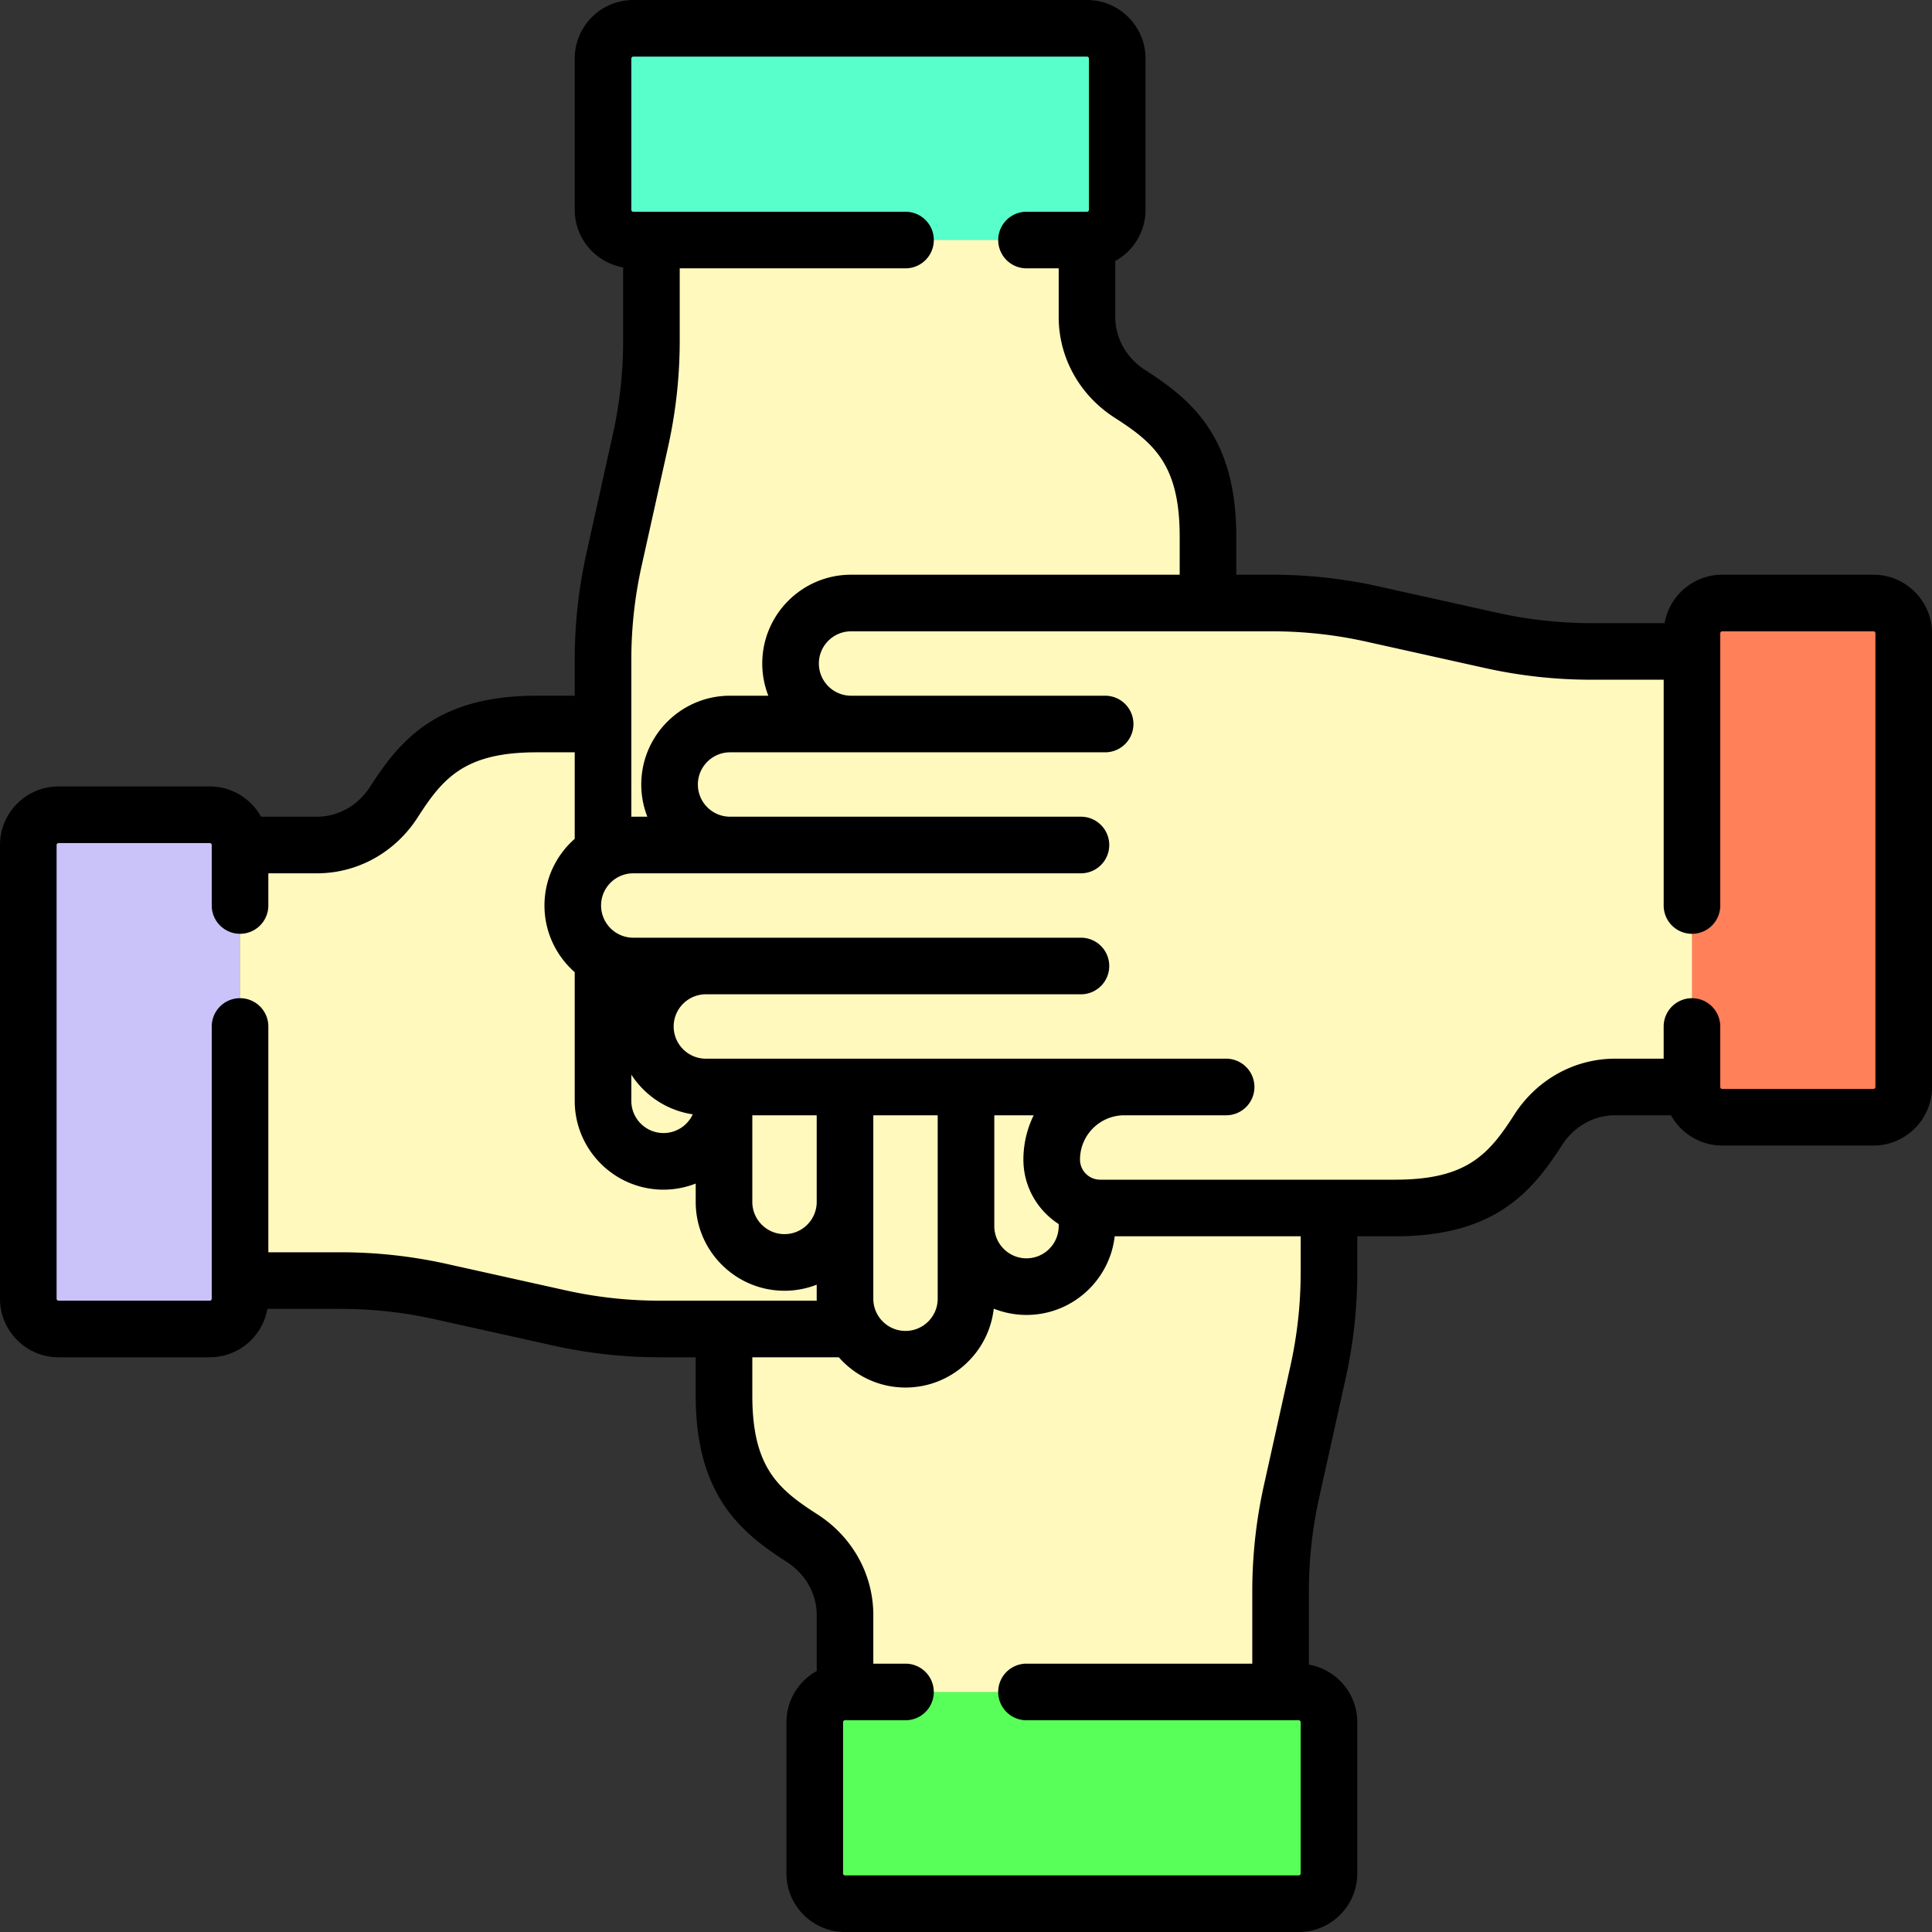
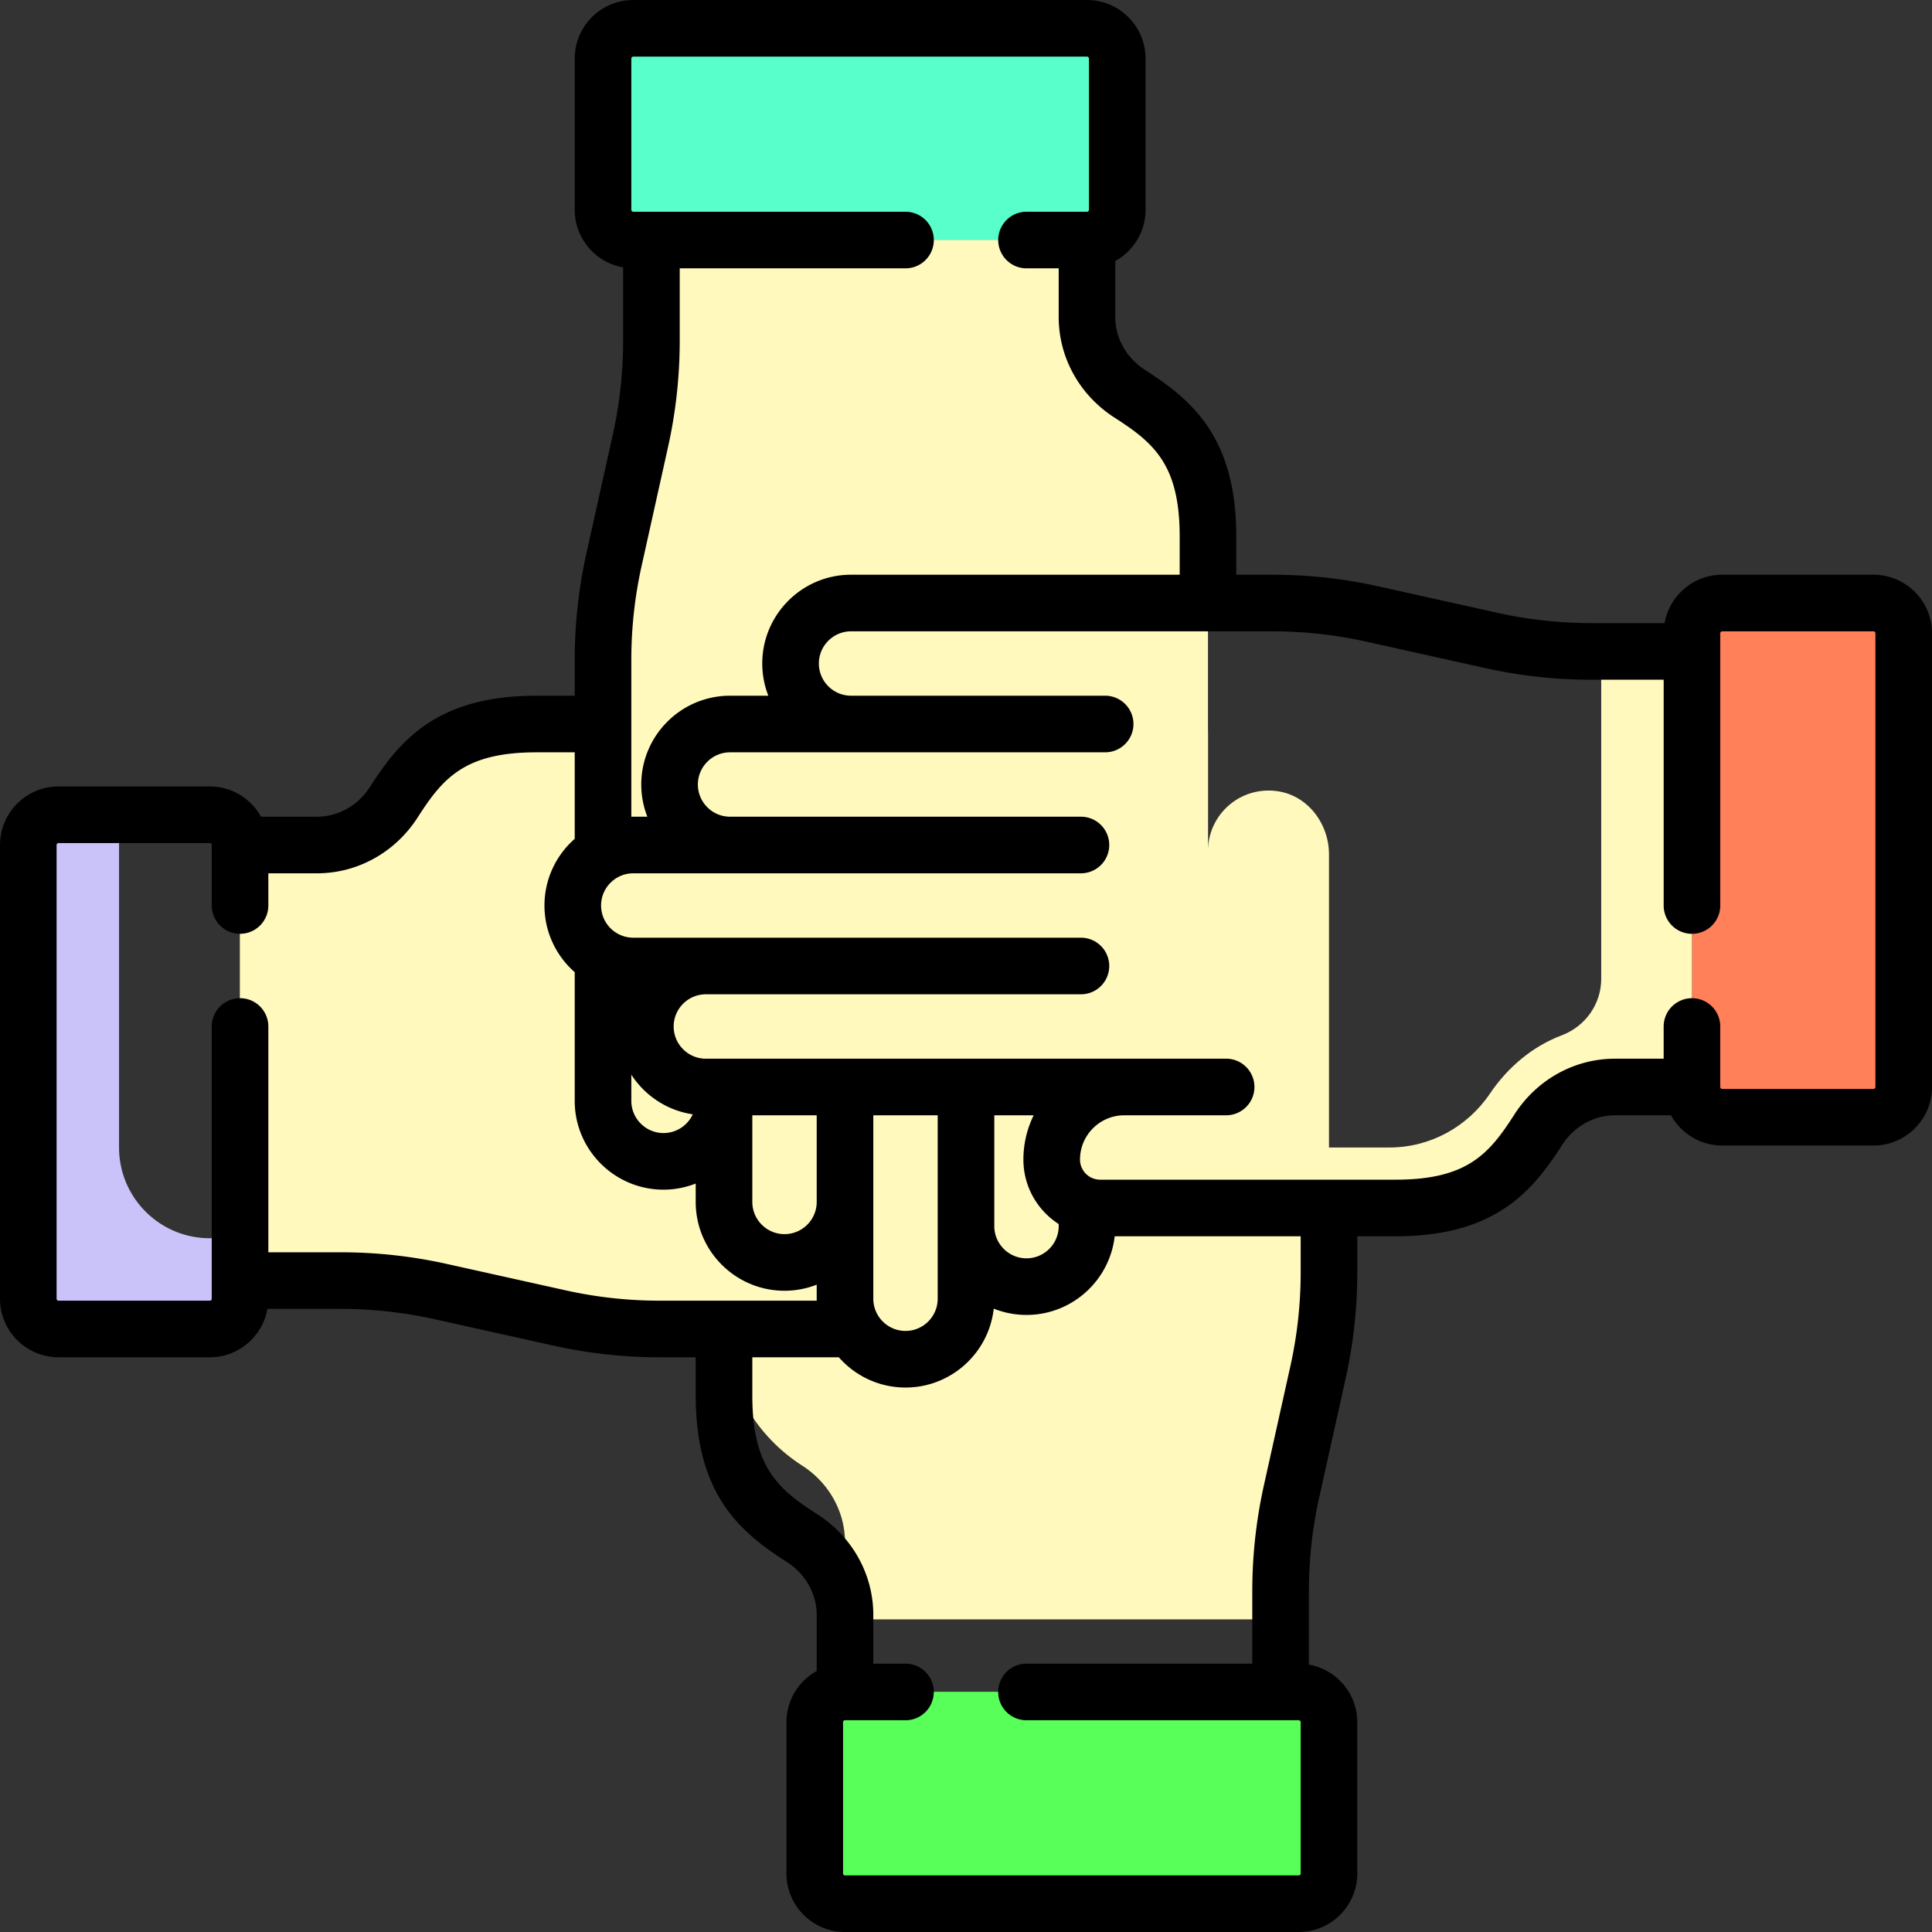
<svg xmlns="http://www.w3.org/2000/svg" version="1.1" width="512" height="512" x="0" y="0" viewBox="0 0 512 512" style="enable-background:new 0 0 512 512" xml:space="preserve" class="">
  <rect x="0" y="0" width="512" height="512" fill="#333333" stroke="none" />
  <g>
-     <path d="M339.368 421.682c0-8.89.973-17.754 2.902-26.433l7.023-31.601a121.865 121.865 0 0 0 2.901-26.43v-110.82c0-7.986-5.457-15.388-13.34-16.671-10.044-1.634-18.725 6.076-18.725 15.813v-31.206c0-7.986-5.457-15.388-13.34-16.671-10.044-1.634-18.725 6.076-18.725 15.813v-24.794c0-7.986-5.457-15.388-13.34-16.671-10.043-1.635-18.724 6.075-18.724 15.812v19.239c0-9.737-8.679-17.446-18.724-15.813-7.883 1.282-13.34 8.683-13.34 16.669v101.75c0-10.466-8.357-18.98-18.762-19.233-7.308-.178-13.303 5.951-13.303 13.261v86.133c0 15.874 8.245 29.809 20.682 37.785 6.996 4.487 11.382 12.063 11.382 20.374v20.398h115.432v-26.704z" style="" fill="#fff9bd" data-original="#d19a6e" class="" opacity="1" />
+     <path d="M339.368 421.682c0-8.89.973-17.754 2.902-26.433l7.023-31.601a121.865 121.865 0 0 0 2.901-26.43v-110.82c0-7.986-5.457-15.388-13.34-16.671-10.044-1.634-18.725 6.076-18.725 15.813v-31.206c0-7.986-5.457-15.388-13.34-16.671-10.044-1.634-18.725 6.076-18.725 15.813v-24.794c0-7.986-5.457-15.388-13.34-16.671-10.043-1.635-18.724 6.075-18.724 15.812c0-9.737-8.679-17.446-18.724-15.813-7.883 1.282-13.34 8.683-13.34 16.669v101.75c0-10.466-8.357-18.98-18.762-19.233-7.308-.178-13.303 5.951-13.303 13.261v86.133c0 15.874 8.245 29.809 20.682 37.785 6.996 4.487 11.382 12.063 11.382 20.374v20.398h115.432v-26.704z" style="" fill="#fff9bd" data-original="#d19a6e" class="" opacity="1" />
    <path d="M352.194 496.484v-40.081a8.016 8.016 0 0 0-8.016-8.016H223.936a8.016 8.016 0 0 0-8.016 8.016v40.081a8.016 8.016 0 0 0 8.016 8.016h120.242a8.016 8.016 0 0 0 8.016-8.016z" style="" fill="#59ff59" data-original="#ccf49f" class="" opacity="1" />
    <path d="M239.968 496.484c0-13.282 10.767-24.048 24.048-24.048h88.177v-16.032a8.016 8.016 0 0 0-8.016-8.016H223.936a8.016 8.016 0 0 0-8.016 8.016v40.081a8.016 8.016 0 0 0 8.016 8.016h16.032v-8.017z" style="" fill="#59ff59" data-original="#b3e59f" class="" opacity="1" />
-     <path d="M237.619 413.853c-2.888-7.637-8.357-14.218-15.41-18.982-8.884-6-14.306-15.924-14.306-26.645v-97.561c-2.771-.468-7.795-.552-11.788 3.222-4.305 4.069-4.244 7.639-4.244 12.543v83.399c0 15.874 8.245 29.81 20.682 37.786 6.996 4.486 11.382 12.063 11.382 20.374v20.398h115.432v-24.048h-86.77c-6.706 0-12.606-4.213-14.978-10.486z" style="" fill="#fff9bd" data-original="#c38c66" class="" opacity="1" />
    <path d="M223.935 223.935h-1.603c.548 0 1.066-.114 1.603-.159V191.87h-81.764c-15.874 0-29.81 8.245-37.786 20.682-4.487 6.996-12.062 11.382-20.374 11.382H63.613v115.432h26.706c8.89 0 17.754.973 26.432 2.901l31.602 7.023a121.858 121.858 0 0 0 26.43 2.901h49.153V223.935z" style="" fill="#fff9bd" data-original="#ecbd83" class="" opacity="1" />
-     <path d="M15.516 352.194h40.081a8.016 8.016 0 0 0 8.016-8.016V223.936a8.016 8.016 0 0 0-8.016-8.016H15.516a8.016 8.016 0 0 0-8.016 8.016v120.242a8.016 8.016 0 0 0 8.016 8.016z" style="" fill="#cac3f9" data-original="#ead1ff" class="" opacity="1" />
    <path d="M55.597 328.145c-13.282 0-24.048-10.767-24.048-24.048V215.92H15.516a8.016 8.016 0 0 0-8.016 8.016v120.242a8.016 8.016 0 0 0 8.016 8.016h40.081a8.016 8.016 0 0 0 8.016-8.016v-16.032h-8.016z" style="" fill="#cac3f9" data-original="#d6bdef" class="" opacity="1" />
    <path d="M174.786 336.161c-7.72 0-15.418-.845-22.954-2.52l-31.604-7.023c-4.188-.931-10.907-1.74-17.85-2.339-8.312-.717-14.716-7.631-14.716-15.974v-84.37H63.613v115.432h26.706c8.891 0 17.754.973 26.433 2.902l31.6 7.023a121.858 121.858 0 0 0 26.43 2.901h49.153v-16.032h-49.149z" style="" fill="#fff9bd" data-original="#e2a975" class="" opacity="1" />
    <path d="M89.333 323.564c.309-.093.579-.228.975-.228h-2.646v.169c.559.02 1.092.036 1.671.059z" style="" fill="#fff9bd" data-original="#e2a975" class="" opacity="1" />
    <path d="M172.632 90.318c0 8.89-.973 17.754-2.902 26.433l-7.023 31.601a121.865 121.865 0 0 0-2.901 26.43v110.82c0 7.986 5.457 15.388 13.34 16.671 10.044 1.634 18.725-6.076 18.725-15.813v31.206c0 7.986 5.457 15.388 13.34 16.671 10.044 1.634 18.725-6.076 18.725-15.813v24.794c0 7.986 5.457 15.388 13.34 16.671 10.044 1.634 18.725-6.076 18.725-15.813v-19.239c0 9.737 8.68 17.446 18.724 15.813 7.883-1.282 13.34-8.683 13.34-16.669v-101.75c0 10.466 8.357 18.98 18.762 19.233 7.308.178 13.303-5.951 13.303-13.261V142.17c0-15.874-8.245-29.809-20.682-37.785-6.996-4.487-11.382-12.063-11.382-20.374V63.613H172.632v26.705z" style="" fill="#fff9bd" data-original="#f6d190" class="" opacity="1" />
    <path d="M191.854 318.53v-86.574a8.016 8.016 0 0 1 16.032 0v102.606c-8.854.001-16.032-7.177-16.032-16.032zM223.912 231.956a8.016 8.016 0 0 1 16.032 0v128.258c-8.854 0-16.032-7.178-16.032-16.032V231.956zM255.97 222.337V183.86a8.016 8.016 0 0 1 16.032 0v157.116c-8.854 0-16.032-7.178-16.032-16.032V222.337z" style="" fill="#fff9bd" data-original="#ecbd83" class="" opacity="1" />
    <path d="M159.806 15.516v40.081a8.016 8.016 0 0 0 8.016 8.016h120.242a8.016 8.016 0 0 0 8.016-8.016V15.516a8.016 8.016 0 0 0-8.016-8.016H167.823a8.016 8.016 0 0 0-8.017 8.016z" style="" fill="#59ffcb" data-original="#dbeaff" class="" opacity="1" />
    <path d="M183.855 15.516c0 13.282 10.767 24.048 24.048 24.048h88.18v16.037a8.016 8.016 0 0 1-8.016 8.016H167.825a8.016 8.016 0 0 1-8.016-8.016v-40.08a8.016 8.016 0 0 1 8.016-8.016h16.03v8.011z" style="" fill="#59ffcb" data-original="#c3ddff" class="" opacity="1" />
    <path d="M172.632 63.613v26.704c0 8.892-.973 17.758-2.902 26.438l-7.022 31.597a121.856 121.856 0 0 0-2.901 26.429v110.784c0 8.848 6.757 17.056 16.032 16.94v-127.72c0-7.72.845-15.418 2.52-22.954l7.023-31.603c1.196-5.384 2.068-11.631 2.611-17.833.729-8.321 7.609-14.733 15.961-14.733h84.111V63.613H172.632z" style="" fill="#fff9bd" data-original="#ecbd83" class="" opacity="1" />
-     <path d="M421.682 172.632c-8.89 0-17.754-.973-26.433-2.902l-31.601-7.023a121.865 121.865 0 0 0-26.43-2.901h-110.82c-7.986 0-15.388 5.457-16.671 13.34-1.634 10.044 6.076 18.725 15.813 18.725h-31.206c-7.986 0-15.388 5.457-16.671 13.34-1.634 10.044 6.076 18.725 15.813 18.725h-24.794c-7.986 0-15.388 5.457-16.671 13.34-1.635 10.043 6.075 18.724 15.812 18.724h19.239c-9.737 0-17.446 8.68-15.813 18.724 1.282 7.883 8.683 13.34 16.669 13.34h101.75c-10.466 0-18.98 8.357-19.233 18.762-.178 7.308 5.951 13.303 13.261 13.303h86.133c15.874 0 29.809-8.245 37.785-20.682 4.487-6.996 12.063-11.382 20.374-11.382h20.398V172.632h-26.704z" style="" fill="#fff9bd" data-original="#ffe09f" class="" opacity="1" />
-     <path d="M225.539 191.871h62.526a8.016 8.016 0 0 0 0-16.032h-78.558c0 8.854 7.178 16.032 16.032 16.032zM193.474 223.935h86.574a8.016 8.016 0 0 0 0-16.032H177.442c0 8.854 7.178 16.032 16.032 16.032zM280.048 256a8.016 8.016 0 0 0 0-16.032H151.79c0 8.854 7.178 16.032 16.032 16.032h112.226zM289.668 288.065h38.477a8.016 8.016 0 0 0 0-16.032H171.029c0 8.854 7.178 16.032 16.032 16.032h102.607z" style="" fill="#fff9bd" data-original="#f6d190" class="" opacity="1" />
    <path d="M496.484 159.806h-40.081a8.016 8.016 0 0 0-8.016 8.016v120.242a8.016 8.016 0 0 0 8.016 8.016h40.081a8.016 8.016 0 0 0 8.016-8.016V167.823a8.016 8.016 0 0 0-8.016-8.017z" style="" fill="#ff8059" data-original="#ff9a9f" class="" opacity="1" />
-     <path d="M496.484 272.032c-13.282 0-24.048-10.767-24.048-24.048v-88.177h-16.032a8.016 8.016 0 0 0-8.016 8.016v120.242a8.016 8.016 0 0 0 8.016 8.016h40.081a8.016 8.016 0 0 0 8.016-8.016v-16.032h-8.017z" style="" fill="#ff8059" data-original="#ff8086" class="" opacity="1" />
    <path d="M424.339 172.632v86.77c0 6.707-4.213 12.607-10.486 14.979-7.637 2.887-14.218 8.356-18.981 15.409-6 8.885-15.924 14.307-26.645 14.307h-97.562c-.468 2.771-.552 7.795 3.223 11.788 4.069 4.305 7.638 4.244 12.543 4.244h83.399c15.874 0 29.81-8.245 37.786-20.682 4.486-6.996 12.063-11.382 20.374-11.382h20.398V172.632h-24.049z" style="" fill="#fff9bd" data-original="#f6d190" class="" opacity="1" />
    <path d="M496.484 152.307h-40.081c-7.637 0-13.987 5.55-15.267 12.826h-19.455a114.54 114.54 0 0 1-24.805-2.723l-31.603-7.023a129.532 129.532 0 0 0-28.059-3.08h-9.586v-10.136c0-26.412-11.922-36.268-24.134-44.099-4.966-3.185-7.931-8.441-7.931-14.061V69.17c4.774-2.649 8.016-7.738 8.016-13.574v-40.08C303.581 6.96 296.62 0 288.064 0H167.823c-8.556 0-15.516 6.96-15.516 15.516v40.081c0 7.636 5.55 13.987 12.826 15.267v19.455c0 8.328-.916 16.673-2.723 24.805l-7.023 31.603a129.532 129.532 0 0 0-3.08 28.059v9.586h-10.136c-26.412 0-36.268 11.922-44.099 24.134-3.185 4.966-8.441 7.931-14.061 7.931H69.17c-2.649-4.774-7.738-8.016-13.574-8.016h-40.08C6.96 208.419 0 215.38 0 223.936v120.242c0 8.556 6.96 15.516 15.516 15.516h40.081c7.636 0 13.987-5.55 15.267-12.826h19.455c8.328 0 16.673.916 24.805 2.723l31.603 7.023a129.532 129.532 0 0 0 28.059 3.08h9.586v10.136c0 26.412 11.922 36.268 24.134 44.099 4.966 3.185 7.931 8.441 7.931 14.061v14.841c-4.774 2.649-8.016 7.738-8.016 13.574v40.081c0 8.556 6.96 15.516 15.516 15.516h120.242c8.556 0 15.516-6.96 15.516-15.516v-40.081c0-7.636-5.55-13.987-12.826-15.267v-19.455c0-8.328.916-16.673 2.723-24.805l7.023-31.603a129.532 129.532 0 0 0 3.08-28.059v-9.587h10.136c26.412 0 36.268-11.922 44.099-24.134 3.185-4.966 8.441-7.931 14.061-7.931h14.841c2.649 4.775 7.738 8.017 13.574 8.017h40.081c8.556 0 15.516-6.96 15.516-15.516V167.823c-.003-8.556-6.963-15.516-15.519-15.516zM167.307 15.516c0-.285.231-.516.516-.516h120.242c.285 0 .516.231.516.516v40.081a.516.516 0 0 1-.516.516h-16.029a7.5 7.5 0 0 0 0 15h8.529v12.898c0 10.754 5.545 20.731 14.833 26.688 10.409 6.675 17.231 12.471 17.231 31.472v10.136h-87.09c-12.976 0-23.532 10.557-23.532 23.532 0 3.009.574 5.885 1.608 8.532h-10.14c-12.976 0-23.532 10.557-23.532 23.532 0 3.009.574 5.885 1.608 8.532h-3.727c-.173 0-.344.009-.516.013v-41.664c0-8.33.916-16.675 2.723-24.805l7.023-31.603a129.566 129.566 0 0 0 3.08-28.059V71.113h59.838a7.5 7.5 0 0 0 0-15h-72.148a.516.516 0 0 1-.516-.516V15.516zm113.257 308.869v.553c0 4.705-3.828 8.532-8.532 8.532s-8.532-3.828-8.532-8.532v-29.375h10.434a26.577 26.577 0 0 0-2.721 11.739c-.001 7.166 3.735 13.463 9.351 17.083zm-32.064.554v19.238c0 4.705-3.828 8.532-8.532 8.532s-8.532-3.828-8.532-8.532V295.565H248.5v29.374zm-32.064-6.413c0 4.705-3.828 8.532-8.532 8.532s-8.532-3.828-8.532-8.532v-22.961h17.064v22.961zm-49.129-33.73c3.599 5.55 9.466 9.498 16.282 10.51a8.542 8.542 0 0 1-7.75 4.965c-4.705 0-8.532-3.828-8.532-8.532v-6.943zm-17.327 57.175-31.603-7.023a129.566 129.566 0 0 0-28.059-3.08H71.113V272.03a7.5 7.5 0 0 0-15 0v72.148a.516.516 0 0 1-.516.516H15.516a.516.516 0 0 1-.516-.516V223.936c0-.285.231-.516.516-.516h40.081c.285 0 .516.231.516.516v16.029a7.5 7.5 0 0 0 15 0v-8.529h12.898c10.754 0 20.731-5.545 26.688-14.833 6.675-10.409 12.471-17.231 31.472-17.231h10.136v22.927c-4.909 4.316-8.016 10.635-8.016 17.67s3.107 13.354 8.016 17.67v34.101c0 12.976 10.557 23.532 23.532 23.532 2.994 0 5.871-.581 8.532-1.62v4.875c0 12.976 10.557 23.532 23.532 23.532 3.009 0 5.885-.574 8.532-1.608v3.727c0 .173.009.344.013.516h-41.664a114.628 114.628 0 0 1-24.804-2.723zm194.713-4.756c0 8.33-.916 16.675-2.723 24.805l-7.023 31.603a129.566 129.566 0 0 0-3.08 28.059v19.206h-59.838a7.5 7.5 0 0 0 0 15h72.148c.285 0 .516.231.516.516v40.081a.516.516 0 0 1-.516.516H223.936a.516.516 0 0 1-.516-.516v-40.081c0-.285.231-.516.516-.516h16.029a7.5 7.5 0 0 0 0-15h-8.529V427.99c0-10.754-5.545-20.731-14.833-26.688-10.409-6.675-17.231-12.471-17.231-31.472v-10.136h22.927c4.316 4.909 10.635 8.016 17.67 8.016 12.087 0 22.071-9.162 23.382-20.906a23.387 23.387 0 0 0 8.682 1.667c12.066 0 22.034-9.129 23.374-20.842h49.287v9.586zM497 288.064a.516.516 0 0 1-.516.516h-40.081a.516.516 0 0 1-.516-.516v-16.029a7.5 7.5 0 0 0-15 0v8.529h-12.898c-10.754 0-20.731 5.545-26.688 14.833-6.675 10.409-12.471 17.231-31.472 17.231h-78.291a5.332 5.332 0 0 1-5.326-5.326c0-6.473 5.266-11.739 11.739-11.739h26.987a7.5 7.5 0 0 0 0-15H187.061c-4.705 0-8.532-3.828-8.532-8.532s3.828-8.532 8.532-8.532h99.4a7.5 7.5 0 0 0 0-15H167.823c-4.705 0-8.532-3.828-8.532-8.532s3.828-8.532 8.532-8.532h118.639a7.5 7.5 0 0 0 0-15h-92.987c-4.705 0-8.532-3.828-8.532-8.532s3.828-8.532 8.532-8.532h99.4a7.5 7.5 0 0 0 0-15H225.54c-4.705 0-8.532-3.828-8.532-8.532s3.828-8.532 8.532-8.532h111.677c8.33 0 16.675.916 24.805 2.723l31.603 7.023a129.566 129.566 0 0 0 28.059 3.08h19.206v59.838a7.5 7.5 0 0 0 15 0v-72.148c0-.285.231-.516.516-.516h40.081c.285 0 .516.231.516.516v120.241z" fill="#000000" opacity="1" data-original="#000000" class="" />
  </g>
</svg>